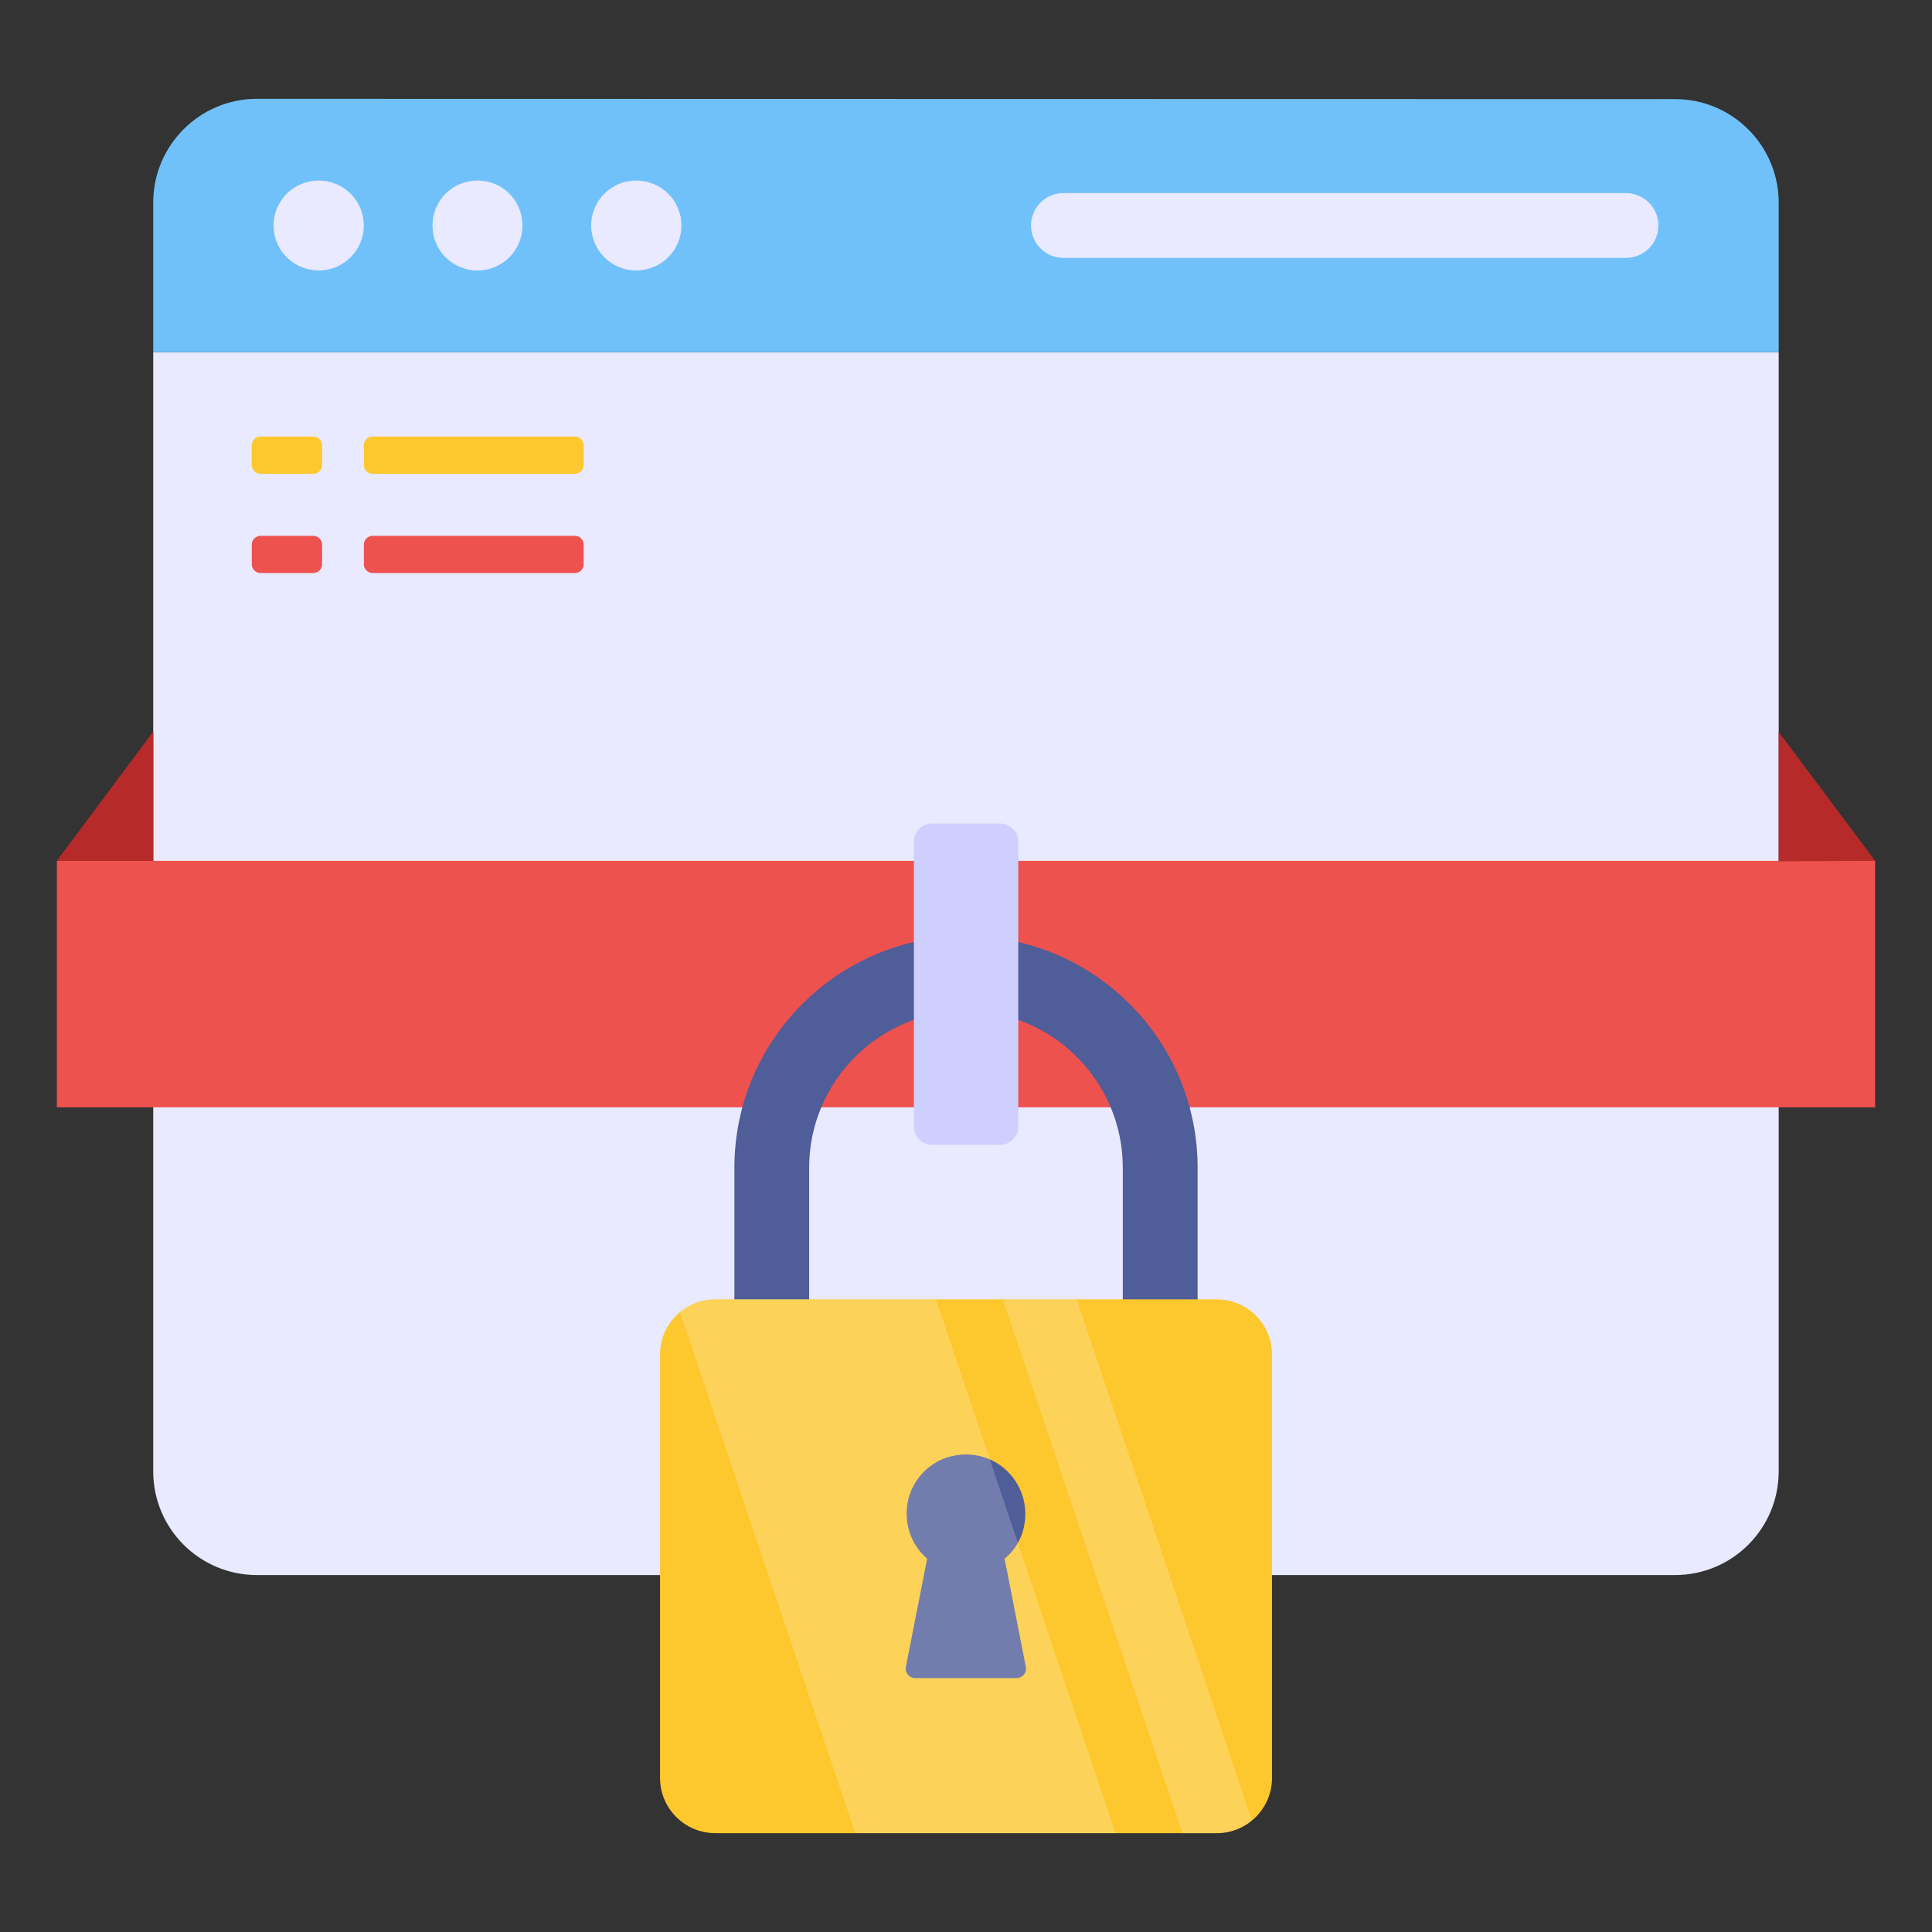
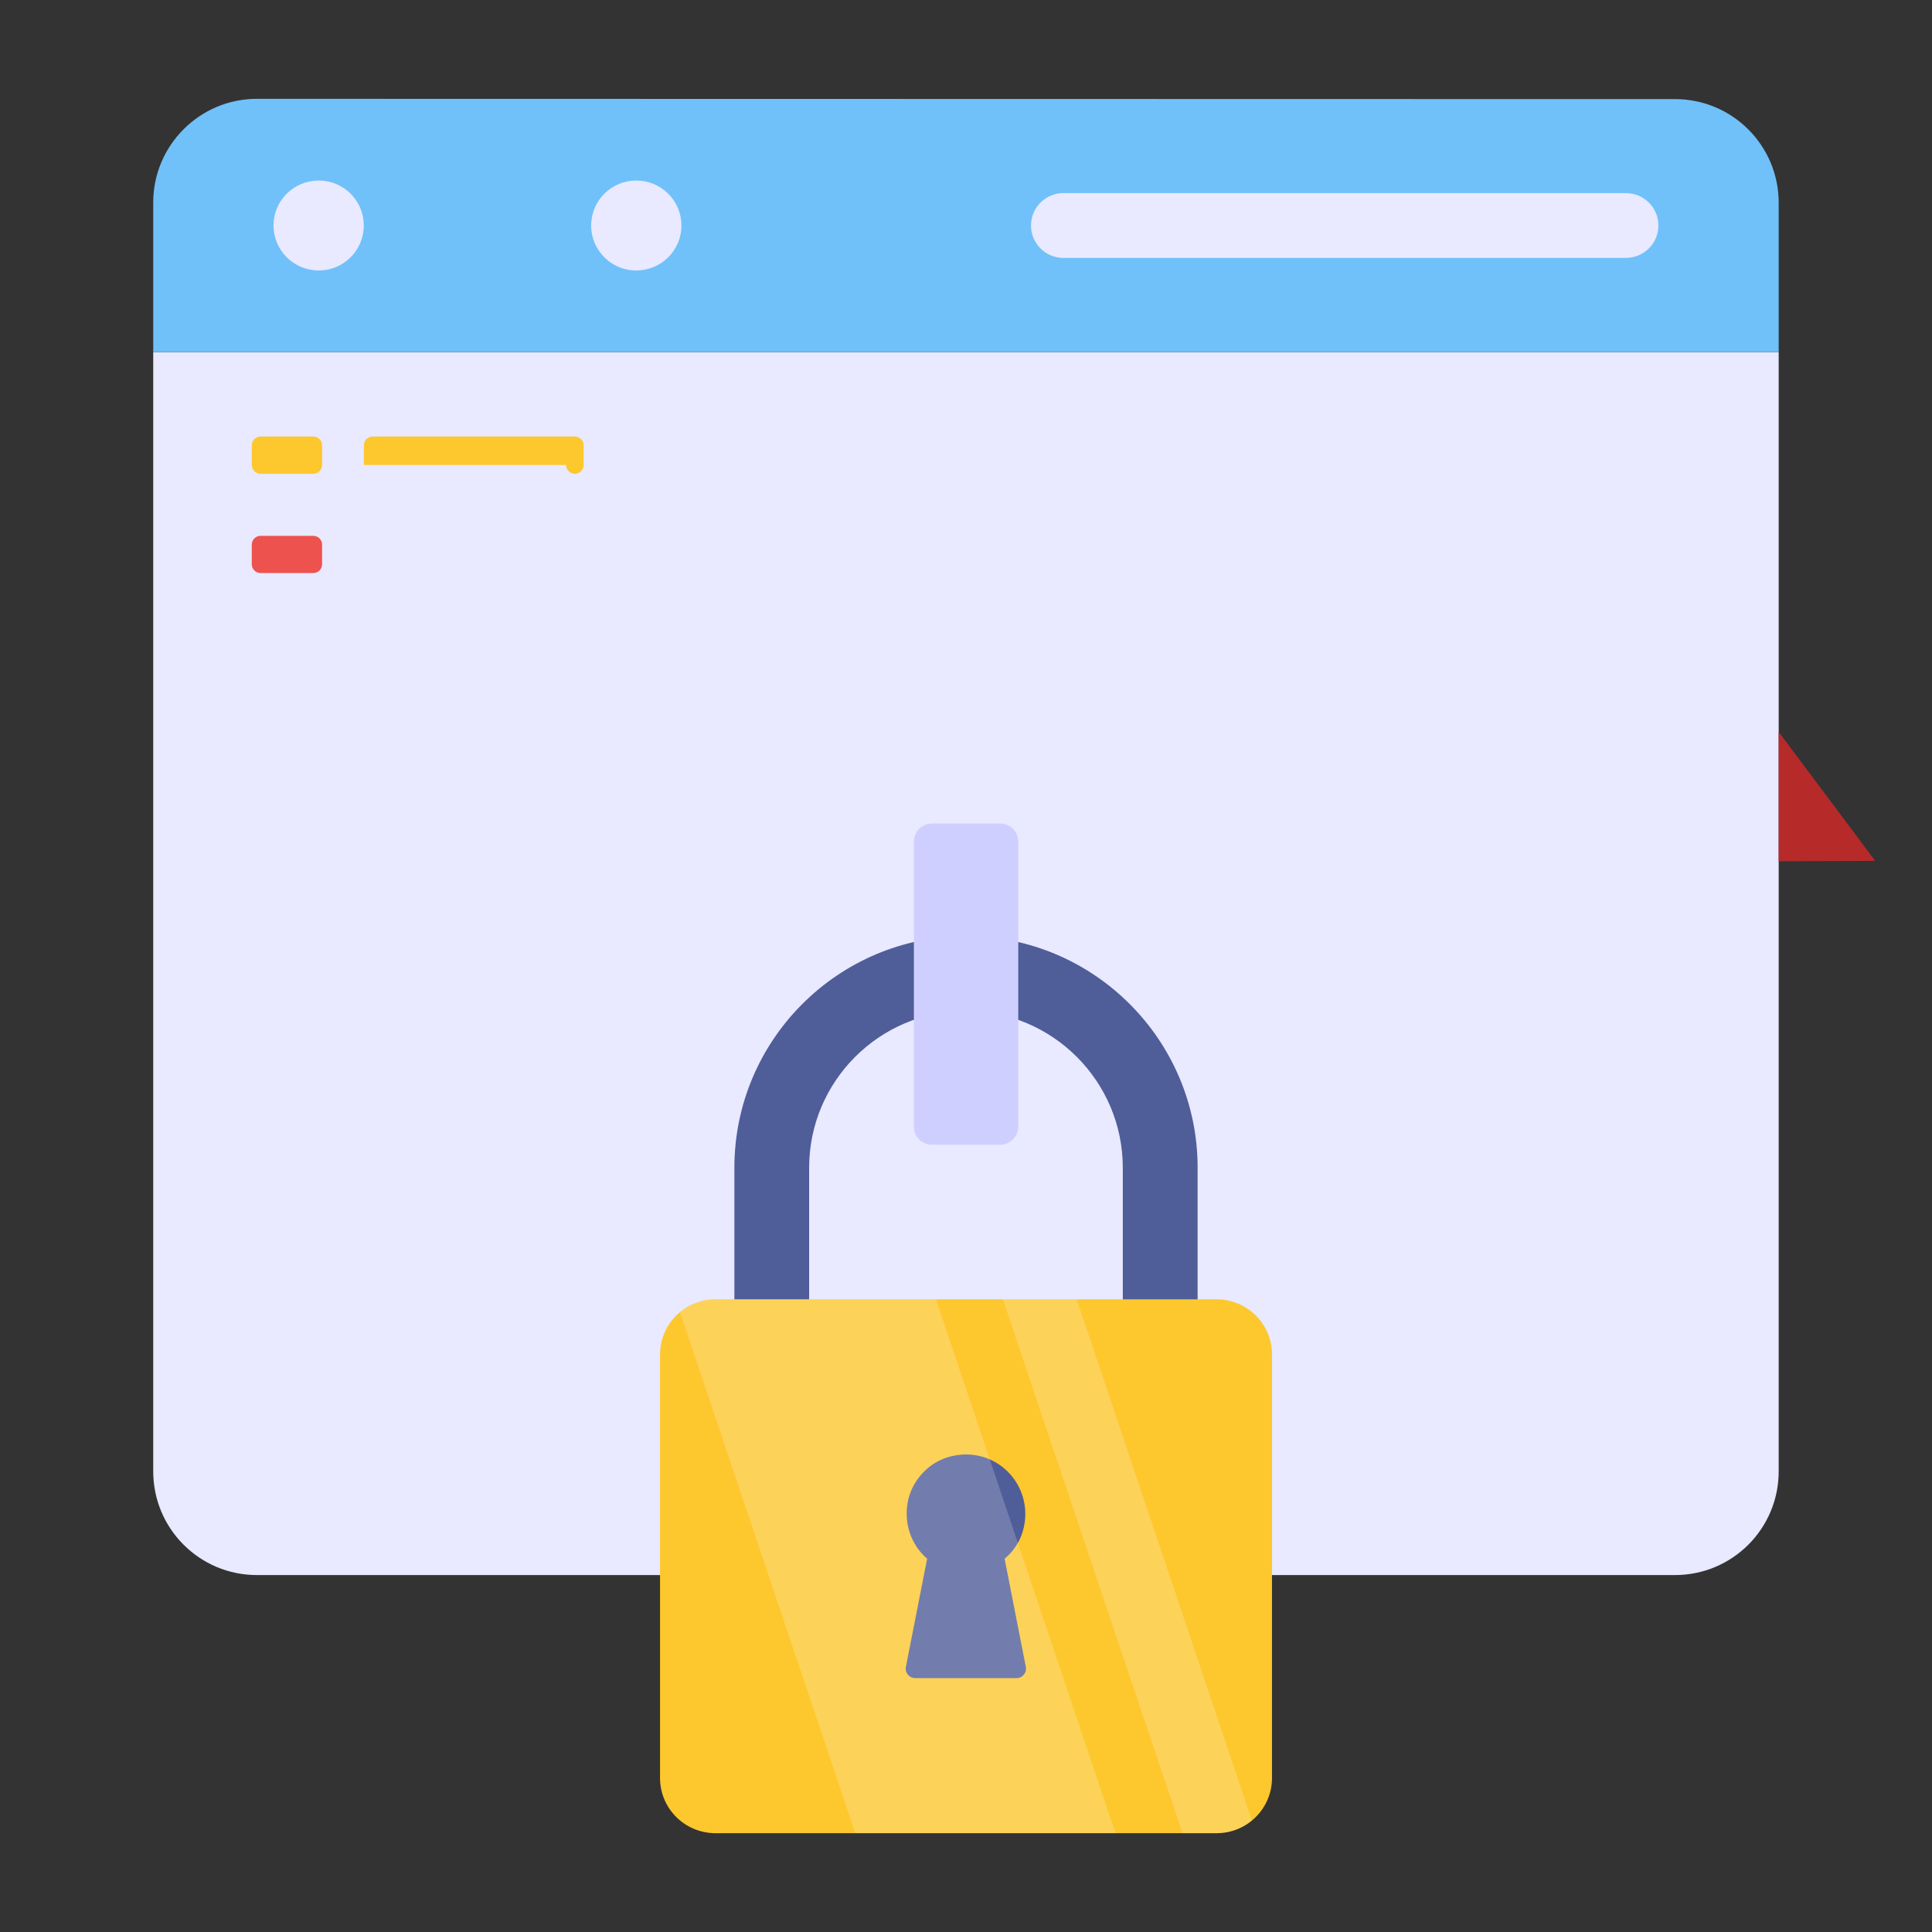
<svg xmlns="http://www.w3.org/2000/svg" id="Layer_1" enable-background="new 0 0 68 68" height="512" viewBox="0 0 68 68" width="512">
  <rect x="0" y="0" width="68" height="68" fill="#333333" stroke="none" />
  <g>
    <g>
      <g>
        <g>
          <path d="m62.604 12.4v39.387c0 2.017-1.632 3.65-3.65 3.65h-49.911c-2.018 0-3.65-1.633-3.65-3.65v-39.387z" fill="#e9e9ff" />
        </g>
        <g>
          <g>
            <g>
-               <path d="m12.807 19.86v-.691c0-.171.139-.309.309-.309h7.118c.171 0 .309.139.309.309v.691c0 .171-.139.309-.309.309h-7.118c-.171-0-.309-.139-.309-.309z" fill="#ed524e" />
-             </g>
+               </g>
          </g>
          <g>
            <g>
-               <path d="m12.807 16.366v-.692c0-.171.139-.309.309-.309h7.118c.171 0 .309.139.309.309v.692c0 .171-.139.309-.309.309h-7.118c-.171 0-.309-.139-.309-.309z" fill="#fdc72e" />
+               <path d="m12.807 16.366v-.692c0-.171.139-.309.309-.309h7.118c.171 0 .309.139.309.309v.692c0 .171-.139.309-.309.309c-.171 0-.309-.139-.309-.309z" fill="#fdc72e" />
            </g>
          </g>
          <g>
            <g>
              <path d="m8.862 19.86v-.691c0-.171.139-.309.309-.309h1.857c.171 0 .309.139.309.309v.691c0 .171-.139.309-.309.309h-1.857c-.171-0-.309-.139-.309-.309z" fill="#ed524e" />
            </g>
          </g>
          <g>
            <g>
              <path d="m8.862 16.366v-.692c0-.171.139-.309.309-.309h1.857c.171 0 .309.139.309.309v.692c0 .171-.139.309-.309.309h-1.857c-.171 0-.309-.139-.309-.309z" fill="#fdc72e" />
            </g>
          </g>
        </g>
        <g>
          <path d="m62.604 12.396v-5.258c0-2.017-1.632-3.65-3.65-3.65l-49.911-.01c-2.018 0-3.65 1.643-3.65 3.649v5.269z" fill="#70c1f9" />
        </g>
        <g>
          <g>
            <g>
-               <path d="m18.389 7.937c0 .879-.704 1.583-1.583 1.583-.88 0-1.583-.704-1.583-1.583 0-.88.703-1.583 1.583-1.583.879 0 1.583.703 1.583 1.583z" fill="#e9e9ff" />
-             </g>
+               </g>
            <g>
              <path d="m12.804 7.937c0 .879-.714 1.583-1.583 1.583-.88 0-1.594-.704-1.594-1.583 0-.88.715-1.583 1.594-1.583.869 0 1.583.703 1.583 1.583z" fill="#e9e9ff" />
            </g>
            <g>
              <path d="m23.984 7.937c0 .879-.714 1.583-1.594 1.583-.869 0-1.583-.704-1.583-1.583 0-.88.714-1.583 1.583-1.583.88 0 1.594.703 1.594 1.583z" fill="#e9e9ff" />
            </g>
          </g>
          <g>
            <path d="m37.429 6.796c-.626 0-1.141.507-1.141 1.141 0 .634.515 1.141 1.141 1.141h19.792c.634 0 1.149-.507 1.149-1.141 0-.634-.515-1.141-1.149-1.141z" fill="#e9e9ff" />
          </g>
        </g>
      </g>
    </g>
    <g>
      <g>
-         <path d="m2.002 30.299h63.995v8.675h-63.995z" fill="#ed524e" />
-       </g>
+         </g>
      <g>
        <path d="m66 30.299-3.396-4.539v4.554z" fill="#b72a2a" />
      </g>
      <g>
-         <path d="m2 30.299 3.396-4.554v4.554z" fill="#b72a2a" />
-       </g>
+         </g>
    </g>
    <g>
      <g>
        <g>
          <g>
            <path d="m42.152 48.454h-16.304v-7.354c0-4.495 3.657-8.152 8.152-8.152s8.152 3.657 8.152 8.152zm-13.672-2.633h11.039v-4.721c0-3.043-2.476-5.52-5.52-5.52s-5.52 2.476-5.52 5.52v4.721z" fill="#4f5d99" />
          </g>
        </g>
        <g>
          <path d="m44.77 47.675v14.904c0 1.073-.871 1.943-1.952 1.943h-17.635c-1.082 0-1.952-.871-1.952-1.943v-14.904c0-1.073.871-1.943 1.952-1.943h17.635c1.082 0 1.952.871 1.952 1.943z" fill="#fdc72e" />
        </g>
        <g>
          <path d="m36.106 58.669c.039.207-.118.394-.325.394h-3.572c-.207 0-.364-.187-.325-.394l.748-3.808c-.561-.482-.856-1.269-.659-2.106.187-.728.768-1.319 1.496-1.496 1.388-.345 2.618.699 2.618 2.027 0 .64-.275 1.201-.728 1.575z" fill="#4f5d99" />
        </g>
      </g>
      <g opacity=".2">
        <g>
          <path d="m39.261 64.521h-9.158l-6.171-18.339c.338-.285.771-.451 1.251-.451h7.759z" fill="#fff" />
        </g>
        <g>
          <path d="m44.062 64.077c-.338.278-.77.445-1.245.445h-1.197l-6.325-18.79h2.602z" fill="#fff" />
        </g>
      </g>
    </g>
    <g>
      <path d="m35.839 29.624v10.029c0 .354-.293.638-.637.638h-2.399c-.354 0-.637-.283-.637-.638v-10.029c0-.354.283-.638.637-.638h2.399c.344 0 .637.283.637.638z" fill="#cfcfff" />
    </g>
  </g>
</svg>